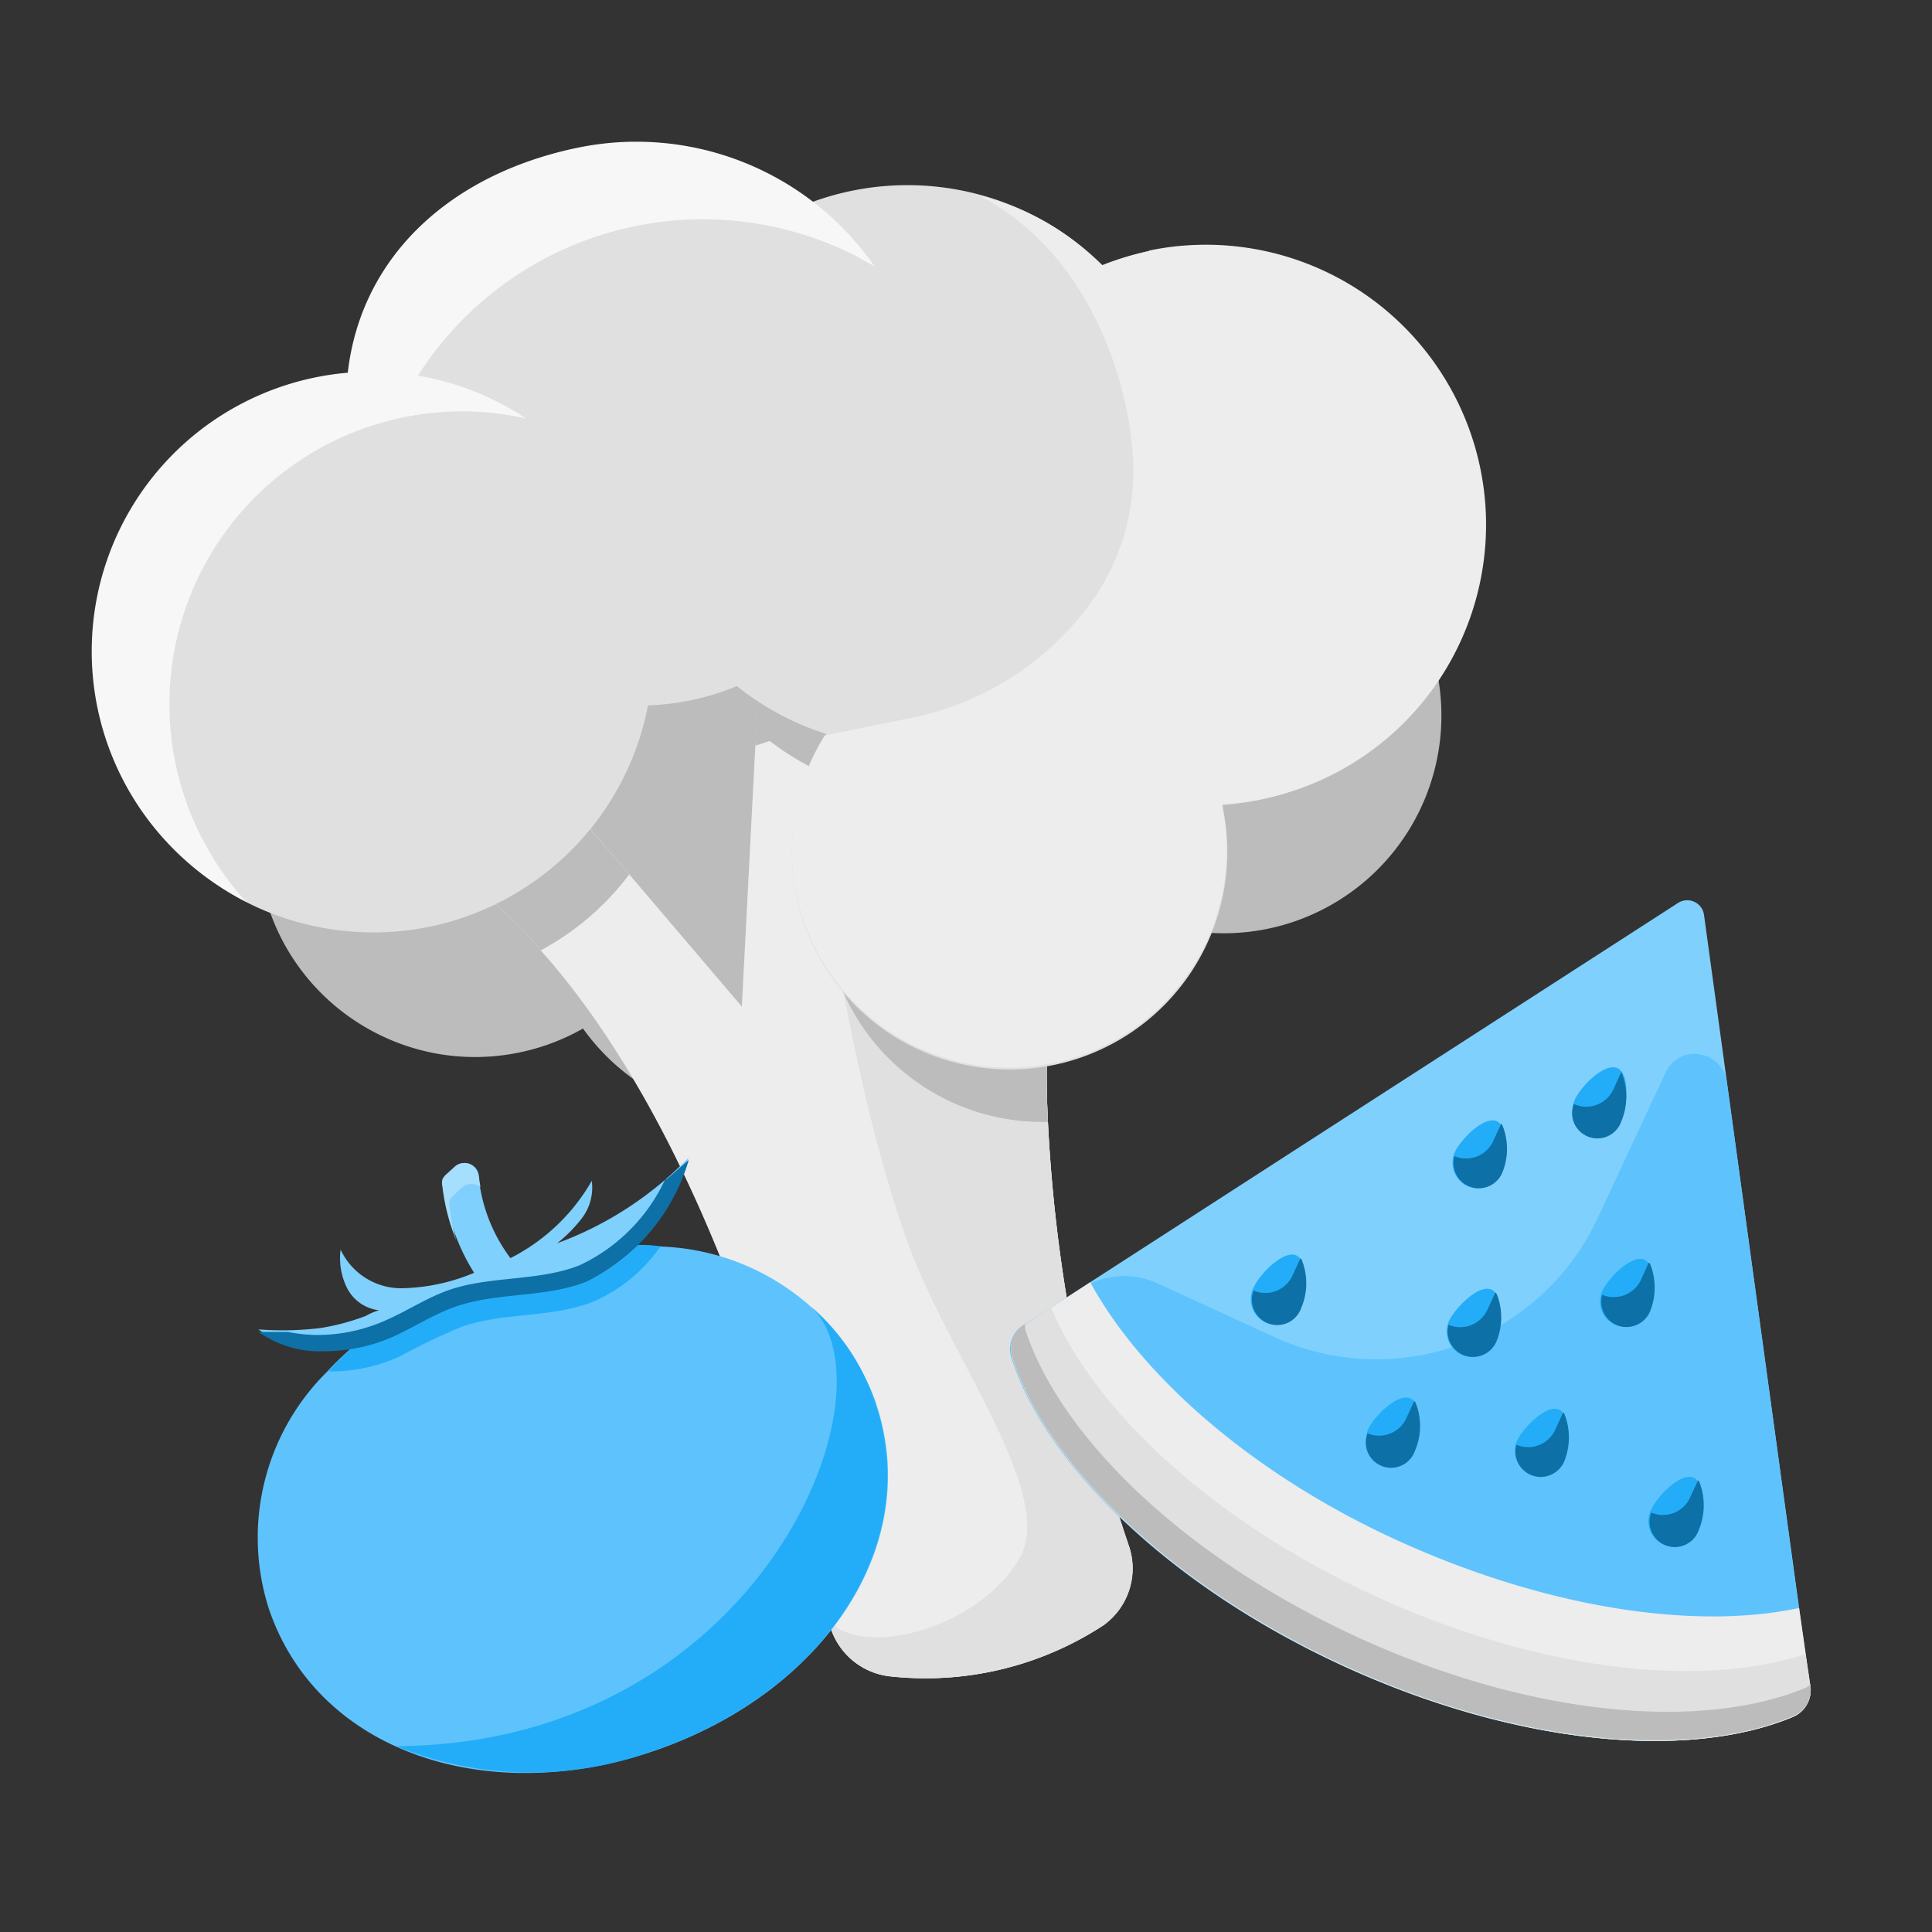
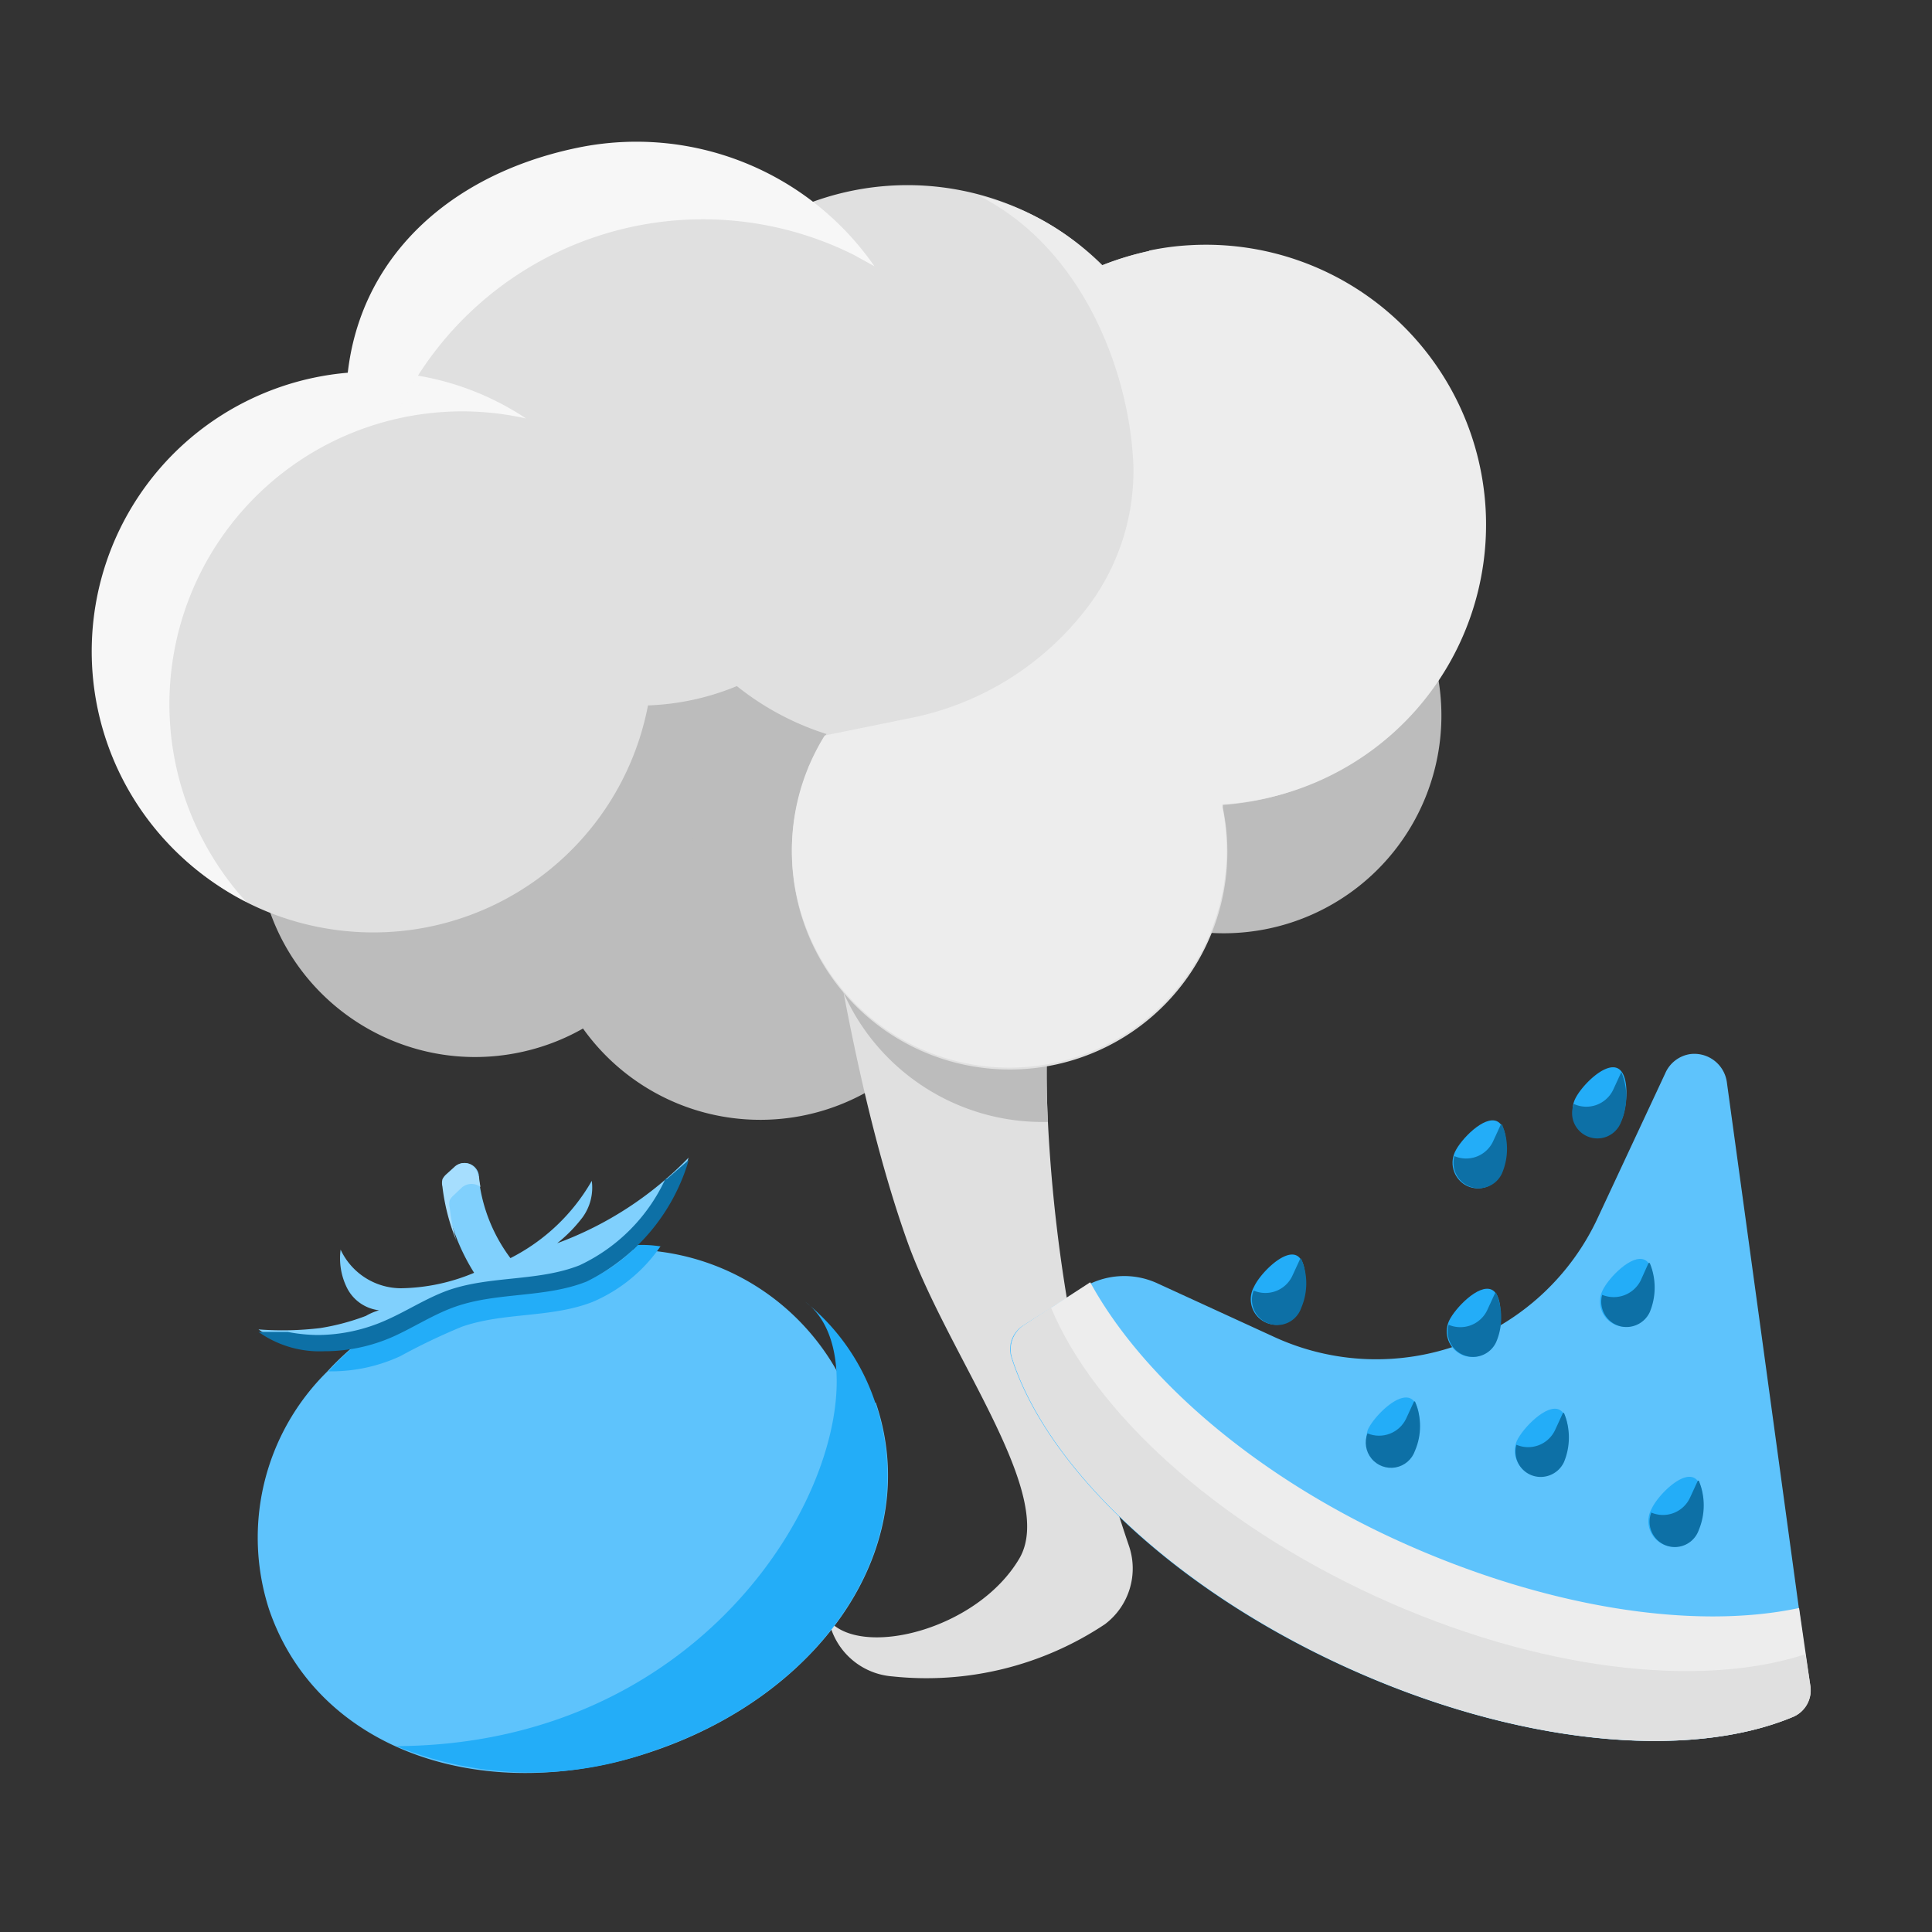
<svg xmlns="http://www.w3.org/2000/svg" xmlns:xlink="http://www.w3.org/1999/xlink" width="50" height="50">
  <rect width="100%" height="100%" fill="#333333" stroke="none" />
  <style>.B{fill:#23adf8}.C{fill:#0d70a6}.D{fill:#bcbcbc}.E{fill:#ededed}.F{fill:#e0e0e0}</style>
  <defs>
    <clipPath id="A">
      <path fill="none" d="M0 0h50v50H0z" />
    </clipPath>
    <path id="B" d="M24.385 18.23c.624 3.048-1.341 6.025-4.389 6.65s-6.026-1.34-6.651-4.387 1.338-6.026 4.386-6.652h0a5.64 5.64 0 0 1 6.655 4.39" />
-     <path id="C" d="M28.59 42.04c-1.623 1.071-3.566 1.548-5.5 1.35a1.83 1.83 0 0 1-1.645-1.45c-2.135-9.945-5.305-14.945-7.45-17.345a8.87 8.87 0 0 0-2.3-2l2.585-2.3 2 2.33 2.92 3.43.35-6.765.12-2.19 3.825-.3-.2 6.505 4.54-1.645a25.2 25.2 0 0 0-.715 7.365A40.2 40.2 0 0 0 29.21 40c.256.744.003 1.567-.625 2.04" />
    <path id="D" d="M38.695 33.46l-.205.445a.77.77 0 0 1-1 .38h0c-.091.33.086.675.407.792s.679-.031.823-.342c.175-.407.175-.868 0-1.275" />
  </defs>
  <g clip-path="url(#A)">
    <g class="D">
      <path d="M25.195 22.21c.459 2.233-.472 4.522-2.359 5.801s-4.359 1.294-6.262.039-2.863-3.533-2.431-5.771 2.169-3.996 4.403-4.454h0c3.047-.624 6.023 1.339 6.65 4.385m11.989-4.84c.465 2.232-.461 4.525-2.346 5.807s-4.357 1.303-6.263.052-2.87-3.528-2.442-5.768 2.163-4 4.396-4.461h0a5.64 5.64 0 0 1 6.655 4.39" />
    </g>
    <path d="M29.5 15.095c.457 2.233-.476 4.521-2.364 5.798s-4.359 1.291-6.261.035-2.861-3.534-2.428-5.771 2.17-3.995 4.403-4.452h0a5.63 5.63 0 0 1 6.65 4.39" fill="#444c63" />
    <g class="D">
      <use xlink:href="#B" />
      <path d="M17.82 20.59c.624 3.048-1.341 6.025-4.389 6.65s-6.026-1.34-6.651-4.387 1.338-6.026 4.386-6.652h0a5.64 5.64 0 0 1 6.655 4.39" />
    </g>
    <use xlink:href="#C" fill="#d5d3d4" />
    <use xlink:href="#C" class="E" />
    <path d="M27.12 29.035a25.2 25.2 0 0 1 .715-7.365l-4.54 1.645.195-6.5-2.855.225s.775 9.33 2.865 15.14c1.08 2.97 3.85 6.5 2.88 8.155-1.095 1.855-4.095 2.585-4.93 1.6a1.82 1.82 0 0 0 1.645 1.45 8.33 8.33 0 0 0 5.5-1.35c.627-.472.877-1.294.62-2.035-1.203-3.54-1.908-7.231-2.095-10.965" class="F" />
    <g class="D">
      <path d="M27.835 21.67a25.2 25.2 0 0 0-.715 7.365c-2.086.052-4.029-1.053-5.052-2.872s-.956-4.053.172-5.808c-.84-.245-1.627-.646-2.32-1.18l-.375.125.11-2.195 3.83-.3-.195 6.5zm-13.55-1.365l2 2.325a7.03 7.03 0 0 1-2.29 1.965 8.88 8.88 0 0 0-2.3-2z" />
    </g>
    <path d="M29.73 6.497c-.409.089-.811.211-1.2.365a7.18 7.18 0 0 0-7.665-1.575 7.24 7.24 0 0 0-11.5 4.36c-3.783.152-6.81 3.19-6.949 6.973s2.658 7.035 6.419 7.464 7.219-2.11 7.935-5.828a6.61 6.61 0 0 0 2.3-.5 7.17 7.17 0 0 0 2.319 1.24c-1.375 2.138-1.147 4.933.555 6.821s4.458 2.402 6.727 1.256 3.489-3.671 2.978-6.161v-.08c2.687-.194 5.045-1.862 6.122-4.332s.693-5.333-.995-7.433-4.402-3.09-7.045-2.57" class="F" />
    <path d="M29.73 6.5c-.409.089-.811.211-1.2.365h-.022c-.866-.889-1.967-1.514-3.175-1.8 2.71 1.37 3.91 4.595 4 7 .027 1.381-.435 2.727-1.305 3.8a7.62 7.62 0 0 1-4.525 2.73l-2.16.44c-1.334 2.145-1.075 4.915.634 6.775s4.447 2.354 6.697 1.207 3.46-3.652 2.96-6.127q0-.038 0-.075a7.25 7.25 0 0 0 6.813-7.657 7.25 7.25 0 0 0-7.658-6.812 6.79 6.79 0 0 0-1.05.14" class="E" />
    <g fill="#f7f7f7">
      <path d="M5.215 21.67c-1.337-2.615-1.042-5.767.757-8.088s4.777-3.394 7.643-2.752c-2.161-1.436-4.924-1.605-7.244-.444s-3.841 3.475-3.986 6.065 1.106 5.06 3.281 6.474a7.53 7.53 0 0 0 .7.41 7.68 7.68 0 0 1-1.15-1.665" />
      <path d="M10.36 10.53c1.032-2.078 2.847-3.66 5.046-4.399s4.601-.574 6.679.459l.545.3a7.5 7.5 0 0 0-7.665-3.07c-3.685.755-6.185 3.34-6 7 .325-.1 1.265-.03 1.385-.27" />
    </g>
-     <path d="M46.84 43.65c.044.334-.143.657-.455.785-2.71 1.135-7.175.72-11.62-1.32s-7.675-5.165-8.58-7.965a.74.74 0 0 1 .3-.85l7.35-4.745 9.59-6.185a.44.44 0 0 1 .61.13.46.46 0 0 1 .065.18l1.552 11.321z" fill="#80d0fd" />
    <path d="M45.65 35l-.96-7a.85.85 0 0 0-.95-.72.84.84 0 0 0-.645.5l-1.737 3.72a6.32 6.32 0 0 1-8.36 3.11l-3.05-1.4a2.05 2.05 0 0 0-1.97.145l-1.5.95a.72.72 0 0 0-.3.84c.9 2.8 4.125 5.925 8.58 7.97s8.925 2.46 11.635 1.315c.304-.13.485-.447.44-.775" fill="#5ec3fc" />
    <path d="M46.56 41.615c-2.72.58-6.525 0-10.32-1.715s-6.695-4.275-8.025-6.715L26.5 34.3a.74.74 0 0 0-.3.85c.9 2.8 4.13 5.92 8.58 7.965s8.91 2.45 11.62 1.32c.312-.128.499-.451.455-.785z" class="E" />
    <path d="M46.725 42.81c-2.745.9-6.945.42-11.13-1.5s-7.29-4.81-8.395-7.47l-.7.46c-.282.184-.405.535-.3.855.905 2.795 4.13 5.915 8.58 7.96s8.91 2.455 11.62 1.32c.31-.131.495-.451.455-.785z" class="F" />
-     <path d="M46.836 43.615l-.105.065c-2.73 1.135-7.175.725-11.62-1.32s-7.67-5.165-8.58-7.96a1 1 0 0 1 0-.12h-.03c-.28.184-.402.531-.3.85.9 2.8 4.13 5.92 8.58 7.965s8.91 2.455 11.62 1.32c.312-.128.499-.451.455-.785z" class="D" />
    <path d="M43.94 39.595a.66.66 0 0 1-1.169.141.66.66 0 0 1-.026-.691c.15-.33.765-.96 1.095-.8s.25 1 .1 1.355" class="B" />
    <path d="M43.94 38.32l-.205.445a.77.77 0 0 1-1 .38h0c-.086.221-.046.471.105.654s.389.27.622.228.426-.208.503-.432c.17-.408.17-.867 0-1.275" class="C" />
    <path d="M36.595 37.545A.66.66 0 0 1 35.4 37c.15-.33.765-.96 1.1-.81s.25 1.03.1 1.36" class="B" />
    <path d="M36.595 36.27l-.205.445c-.178.373-.619.541-1 .38h0c-.086.221-.046.471.105.654s.389.27.622.228.426-.208.503-.432c.175-.407.175-.868 0-1.275" class="C" />
    <path d="M33.65 33.85a.66.66 0 0 1-1.169.141.66.66 0 0 1-.026-.691h0c.15-.33.765-.96 1.095-.81s.25 1.03.1 1.36" class="B" />
    <path d="M33.65 32.575l-.205.445a.77.77 0 0 1-1 .38h0c-.086.221-.046.471.105.654s.389.27.622.228.426-.208.503-.432c.175-.407.175-.868 0-1.275" class="C" />
    <path d="M42.665 33.955c-.154.329-.544.474-.875.325-.159-.073-.283-.206-.343-.371s-.052-.346.023-.504c.15-.33.765-.96 1.095-.8s.25 1 .1 1.355" class="B" />
    <path d="M42.665 32.685l-.2.445a.78.78 0 0 1-1 .38h0c-.048.168-.026.348.059.5s.228.264.396.31c.311.084.638-.068.775-.36.17-.408.17-.867 0-1.275" class="C" />
    <path d="M38.695 34.735c-.072.159-.204.282-.367.343s-.344.054-.503-.018c-.329-.154-.474-.544-.325-.875.155-.33.765-.96 1.1-.81s.255 1.03.1 1.36" class="B" />
    <use xlink:href="#D" class="C" />
    <path d="M40.45 37.835c-.157.319-.539.455-.862.307s-.471-.525-.333-.852h0c.155-.33.765-.96 1.095-.81s.255 1.025.1 1.355" class="B" />
    <path d="M40.45 36.565l-.205.445a.77.77 0 0 1-1 .38h0c-.048.168-.026.348.059.5s.228.264.396.31c.311.084.638-.068.775-.36.17-.408.17-.867 0-1.275" class="C" />
    <path d="M38.845 30.37c-.072.159-.204.282-.367.343s-.344.054-.503-.018c-.329-.154-.474-.544-.325-.875s.765-.96 1.095-.8.255 1 .1 1.355" class="B" />
    <path d="M38.845 29.095l-.205.445a.77.77 0 0 1-1 .38h0c-.091.33.086.675.407.792s.679-.031.823-.342c.175-.407.175-.868 0-1.275" class="C" />
    <path d="M41.96 29a.66.66 0 1 1-1.2-.55h0c.15-.33.765-.96 1.1-.805s.25 1.025.1 1.355" class="B" />
    <path d="M41.96 27.745l-.205.445a.77.77 0 0 1-1.025.38h0c-.086.221-.046.471.105.654s.389.27.622.228.426-.208.503-.432c.17-.408.17-.867 0-1.275" class="C" />
-     <path d="M22.665 36.3c1.26 3.7-1.365 7.5-5.7 9s-8.735.055-10-3.645a6.03 6.03 0 0 1 1.5-6.155 7.29 7.29 0 0 1 .725-.69c.391-.339.809-.645 1.25-.915a11 11 0 0 1 1.72-.855c.31-.125.645-.235.96-.335a3.28 3.28 0 0 0 .27.415 3.1 3.1 0 0 0 1.1-.75c.2-.035.4-.065.595-.085s.5-.045.715-.055c.432-.02.865-.01 1.295.03a6.16 6.16 0 0 1 5.575 4.04" fill="#5ec3fc" />
+     <path d="M22.665 36.3c1.26 3.7-1.365 7.5-5.7 9s-8.735.055-10-3.645a6.03 6.03 0 0 1 1.5-6.155 7.29 7.29 0 0 1 .725-.69c.391-.339.809-.645 1.25-.915a11 11 0 0 1 1.72-.855c.31-.125.645-.235.96-.335a3.28 3.28 0 0 0 .27.415 3.1 3.1 0 0 0 1.1-.75s.5-.045.715-.055c.432-.02.865-.01 1.295.03a6.16 6.16 0 0 1 5.575 4.04" fill="#5ec3fc" />
    <g class="B">
      <path d="M17.09 32.26a4.06 4.06 0 0 1-1.745 1.43c-1.075.425-2.3.265-3.39.645a16.19 16.19 0 0 0-1.6.765 4.26 4.26 0 0 1-1.795.39H8.5a6.54 6.54 0 0 1 .625-.61c.365-.065.721-.174 1.06-.325.54-.245 1.045-.575 1.605-.765 1.085-.385 2.315-.225 3.39-.65a3.73 3.73 0 0 0 1.32-.92 3.13 3.13 0 0 1 .615.04m3.725 1.43c2.585 1.925-1 11.45-10.585 11.5a9.24 9.24 0 0 0 6.7.105c4.335-1.485 6.955-5.3 5.695-9-.341-1.024-.969-1.928-1.81-2.605" />
    </g>
    <path d="M12.395 30.43a.37.37 0 0 0-.4-.33.39.39 0 0 0-.22.1l-.19.18c-.043.035-.077.08-.1.13a.37.37 0 0 0 0 .195c.091.794.359 1.558.785 2.235-.601.255-1.247.391-1.9.4a1.73 1.73 0 0 1-1.555-1c-.045.343.014.691.17 1 .163.316.472.529.825.57a1.51 1.51 0 0 0-.34.145c-.381.145-.777.251-1.18.315-.531.064-1.067.076-1.6.035a2.7 2.7 0 0 0 1.695.5 4.3 4.3 0 0 0 1.8-.385c.54-.24 1.04-.57 1.6-.77 1.09-.38 2.32-.22 3.395-.645a5.1 5.1 0 0 0 2.64-3.145c-.952.985-2.115 1.742-3.4 2.215a3.74 3.74 0 0 0 .66-.675 1.31 1.31 0 0 0 .235-.94c-.491.858-1.223 1.553-2.105 2-.464-.619-.75-1.354-.825-2.125" fill="#80d0fd" />
    <path d="M17.225 30.5c-.452.988-1.241 1.784-2.225 2.245-1.075.425-2.305.265-3.395.645-.56.2-1.06.53-1.6.77-.566.256-1.179.389-1.8.39a4.31 4.31 0 0 1-.76-.08H6.69c.495.351 1.094.527 1.7.5a4.38 4.38 0 0 0 1.8-.385c.54-.245 1.04-.575 1.6-.77 1.09-.38 2.32-.22 3.395-.65a5.1 5.1 0 0 0 2.64-3.145l-.575.5" class="C" />
    <path d="M12.395 30.435a2.79 2.79 0 0 0 .04.285.38.38 0 0 0-.5.03l-.195.185a.41.41 0 0 0-.1.125.37.37 0 0 0 0 .2c.03.283.085.562.165.835-.18-.444-.299-.909-.355-1.385a.41.41 0 0 1 0-.19.43.43 0 0 1 .1-.13l.2-.18c.069-.071.164-.111.262-.111s.194.04.262.111c.055.061.09.138.1.22" fill="#a6defe" />
  </g>
</svg>